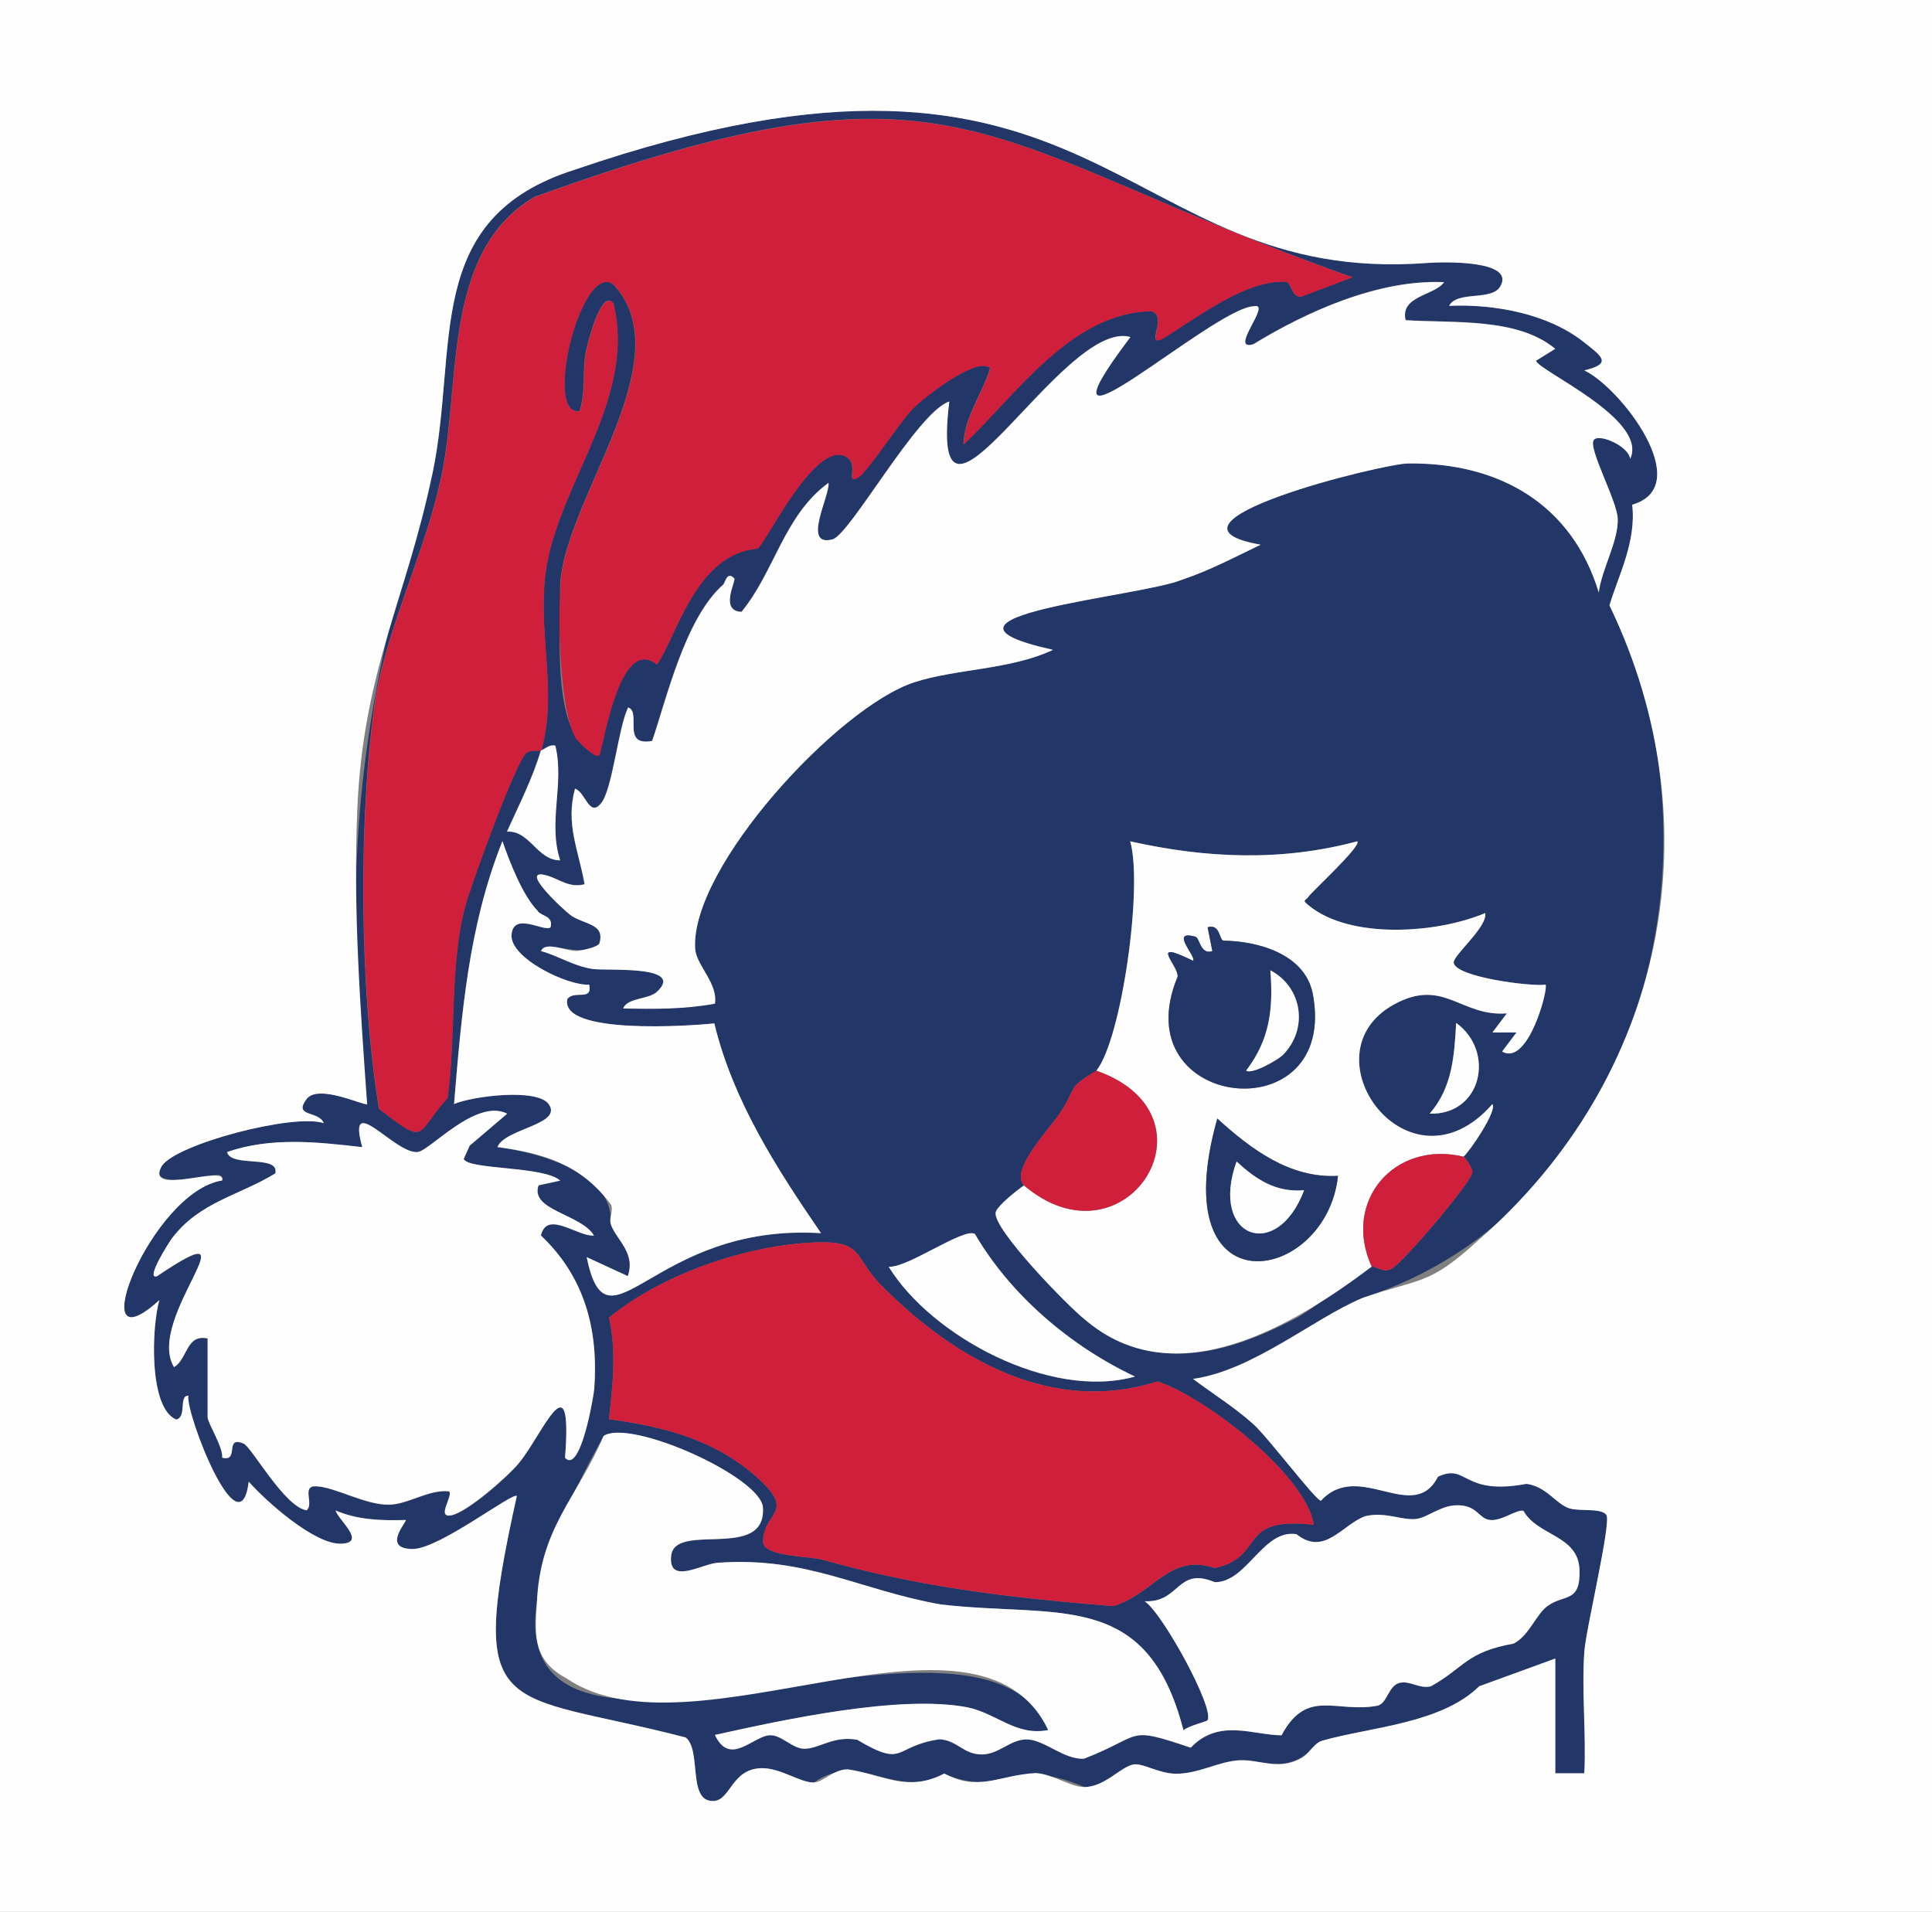
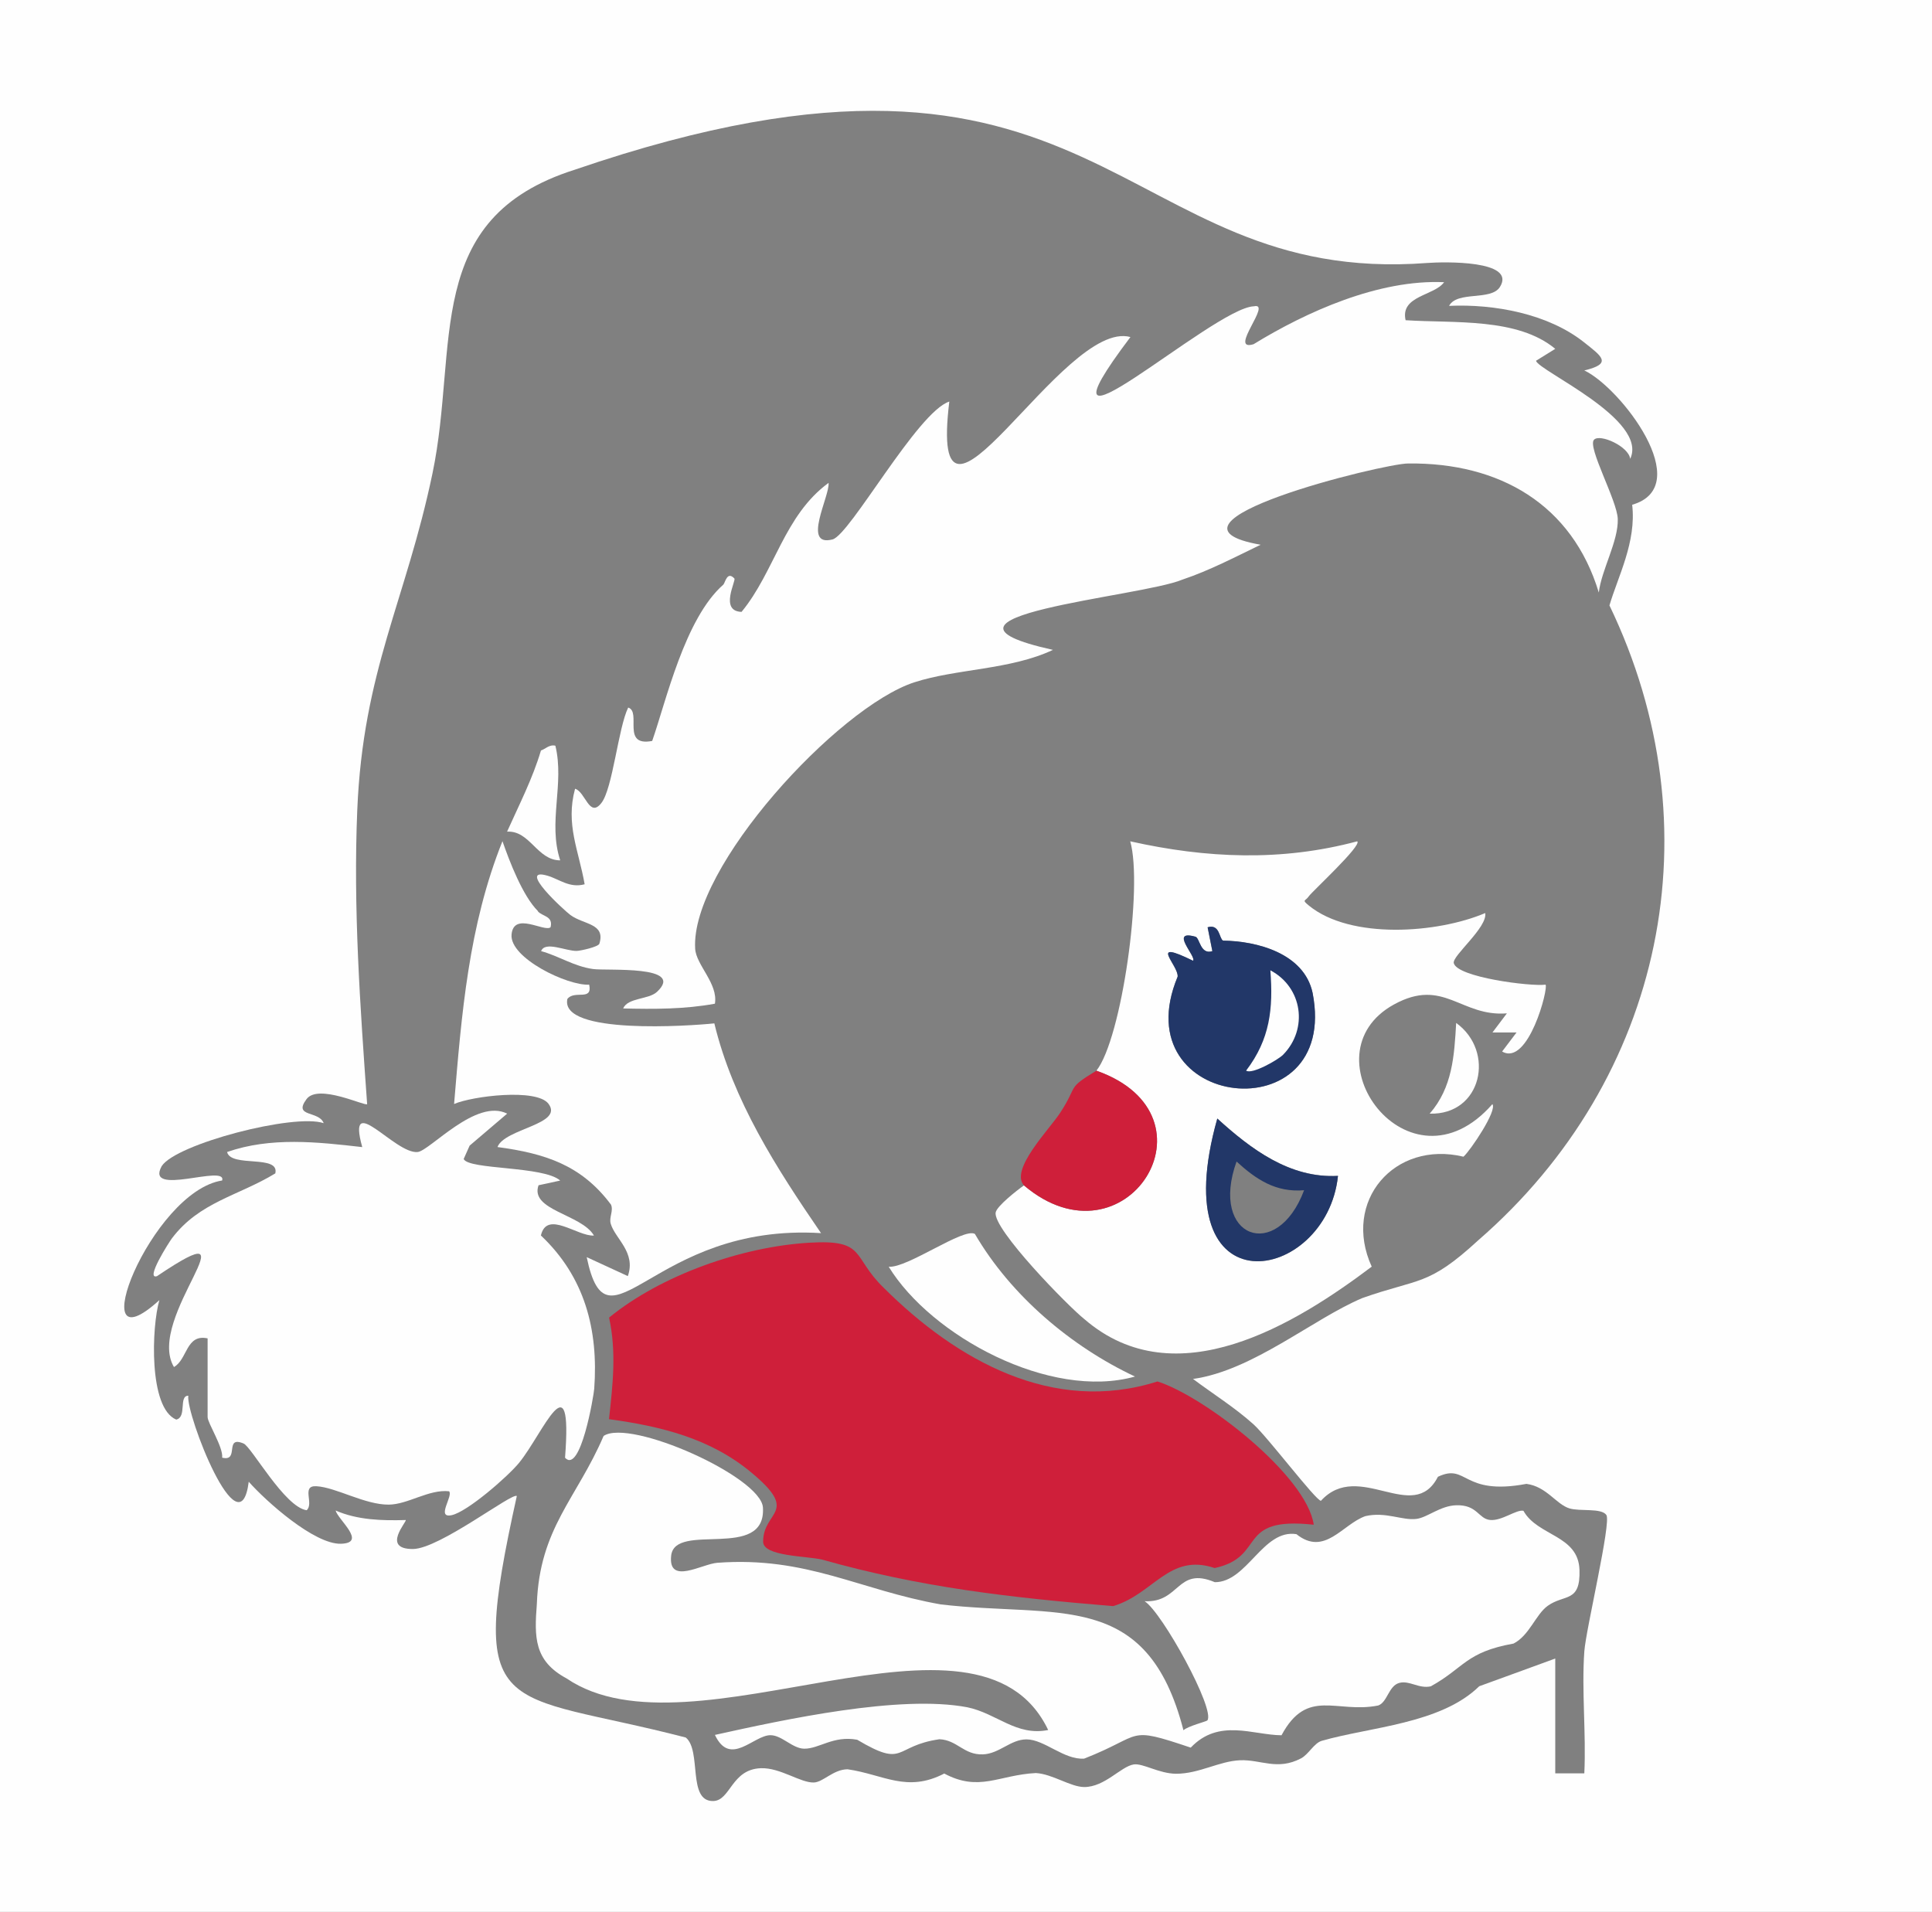
<svg xmlns="http://www.w3.org/2000/svg" viewBox="0 0 272 269.16" data-name="Layer 1" id="Layer_1">
  <rect x="0" y="0" width="272" height="269.16" fill="#808080" stroke="none" />
-   <path fill="#223768" d="M218.96,233.5s-10.69,3.89-10.69,3.89c-5.41,5.31-15.35,5.73-22.16,7.68-4.63,4.46-5.99,3.17-11.51,2.73-3,.12-5.78,1.92-9.02,1.9-2.41-.01-4.69-1.51-5.96-1.31-1.8.28-4.06,3.19-6.96,3.18-10.65-4.54-11.86,1.68-19.71-1.89-6.94,3.84-11.9-3.32-18.35,1.25-1.88.09-4.76-2.11-7.48-2.01-4.17.15-4.26,4.56-6.7,4.62-3.68.09-1.6-7.09-3.87-8.94-25.77-6.69-30.97-1.88-23.79-34-.55-.61-10.89,7.44-14.63,7.45-4.49.01-.77-3.91-1.01-4.08-3.31.1-6.78.02-9.87-1.34.34,1.32,4.5,4.58.75,4.68-3.75.1-10.53-5.97-12.98-8.73-1.27,10.08-8.88-9.53-8.51-12.11-1.39,0-.16,3.03-1.7,3.36-3.91-1.63-3.46-13.09-2.37-16.82-11.25,10.24-1.15-15.34,8.84-16.84.18-1.07-.95-.72-1.68-.66-.88.07-9,1.93-6.83-1.37,2.04-3.12,18.63-7.45,22.8-6.04-.67-1.8-4.35-.8-2.41-3.39,1.65-2.21,8.23,1.04,8.53.71-3.92-33.6-.84-57.62,9.21-88.8,3.69-17.66-1.57-35.91,20.04-42.75,74.68-25.55,75.66,16.39,120.03,13.13,2.31-.17,12.6-.42,10.21,3.37-1.25,1.99-6,.5-7.16,2.66,6.35-.28,13.93,1.1,18.98,5.11,2.52,2,4.08,3.02.06,3.98,5.1,2.4,15.8,16.28,6.75,18.91.62,5.23-2.01,10.09-3.2,14.17,17.55,34.52,4.09,85.14-34.79,97.51-6.96,2.94-15.44,10.21-23.84,11.39,2.82,2.11,5.9,4.02,8.51,6.38,2,1.8,8.78,10.75,9.5,10.77,5.36-5.84,12.99,3.4,16.47-3.38,4.16-1.97,3.32,2.68,12.46,1,2.84.36,4.18,2.87,6.05,3.45,1.5.46,4.45-.09,5.2.92s-2.88,16.1-3.1,19.23c-.39,5.59.27,11.53,0,17.15h-4.09v-16.16.02ZM76.16,105.65c2.5-8.53-.82-17.38.85-26.41,2.2-11.84,12.49-23.48,9.35-36.49-1.71-2.46-3.77,6.09-3.91,6.88-.48,2.62.03,5.54-.86,8.24-5.22.8.21-21.13,4.75-17.85,10.04,10.85-7.57,30.96-7.49,43.06.17,5.79-1.5,21.32,5.47,23.24.59-.83,2.72-17.07,8.15-12.79,2.7-3.84,5.55-15.72,14.14-16.3,1.11-.62,8-15.17,12.38-13.01,2.09,1.03-.03,3.91,1.7,3.06,1.31-.64,6-7.97,7.81-9.77,1.47-1.46,8.94-7.44,10.89-5.7-1.07,3.66-3.62,6.79-3.75,10.75,7.41-7,15.15-18.56,26.42-18.77,2.44.73-.81,4.91,1.45,3.97,4.47-2.66,11.77-8.49,17.56-8.1.79.2.76,2.29,2.14,2.07l7.17-2.71c-52.92-18.71-54.81-33.17-115.12-11.31-12.94,7.58-10.38,25.8-13.04,38.91-2.11,10.47-7.43,20.94-9.3,31.23-2.54,16.98-2.32,41.4.43,58.24,6.9,5.26,4.89,3.73,9.64-1.53,1.21-8.66.29-18.68,2.45-26.87.76-2.89,7.26-20.79,8.67-21.73.74-.48,1.48-.18,2.01-.34-1.16,3.95-3.05,7.62-4.77,11.43,3.23-.19,4.22,4.04,7.48,4.04-1.76-5.36.63-10.75-.68-16.14-.85-.21-1.46.5-2.03.67h.03ZM203.32,39.71c-9.25-.43-19.45,4.18-26.87,8.73-3.65,1.1,2.7-5.92.06-5.34-5.72.14-33.1,25.11-17.39,4.33-9.54-2.67-28.56,34.17-25.5,9.08-4.49,1.47-13.95,18.77-16.44,19.41-4.37,1.13-.35-6.12-.56-7.96-6.27,4.58-7.59,12.49-12.25,18.16-3.16-.09-.74-4.41-1.01-4.7-1.02-1.1-1.28.56-1.55.85-5.42,4.72-8.09,16.46-10.02,22.01-4.41.84-1.45-4.1-3.38-4.7-1.4,2.86-2.18,11.4-3.77,13.43-1.71,2.19-2.25-1.57-3.71-2-1.35,5.02.51,8.65,1.35,13.45-2.15.57-3.55-.72-5.24-1.21-4.39-1.28,2.36,4.89,3.24,5.54,1.89,1.39,4.98,1.16,4.07,4.04-2.63,2.38-7.35-.81-8.19,1.04,2.54.71,4.6,2.14,7.31,2.52,1.95.28,13.06-.58,9.01,3.21-1.18,1.11-4.11.8-4.77,2.34,4.34.1,8.65.11,12.92-.67.47-2.84-2.64-5.42-2.78-7.73-.69-11.45,20.13-34.02,30.84-37.51,5.89-1.92,13.56-1.75,19.53-4.57-21.33-4.73,12.4-7.44,18.22-9.89,3.84-1.29,7.4-3.17,11.02-4.91-17.01-3,17.4-11.47,20.78-11.44,12.81-.15,23.08,5.77,26.83,18.18.37-3.18,2.76-7.23,2.67-10.36-.07-2.6-4.32-10.16-3.34-11.16.86-.87,4.9.94,5.09,2.7,2.63-5.55-12.94-12.41-13.26-13.81l2.71-1.68c-5.34-4.43-14.23-3.59-21.07-4.03-.8-3.48,4.09-3.43,5.43-5.37v.02ZM75.72,128.29c-2.15-2.13-4.02-7.03-5-9.85-4.78,11.94-5.74,24.32-6.81,37,2.56-1.12,11.63-2.25,13.29-.03,2.18,2.91-6.19,3.48-7.18,6.09,5.83.72,16.57,3.67,15.94,10.79.63,2.12,3.6,4.02,2.41,7.38l-5.79-2.67c2.99,14.45,9.25-4.86,32.99-3.38-6.25-9.11-12.4-18.66-15.02-29.53-3.29.35-21.82,1.65-20.69-3.44,1.02-1.31,3.58.37,3.07-2.01-3.04.17-11.22-3.77-10.93-7.05s4.63-.3,5.49-1.03c.4-1.61-1.19-1.52-1.79-2.25v-.02ZM154.36,150.73c-4.32,2.63-2.47,1.92-5.15,6-1.51,2.3-7.05,7.94-5.05,10.15-.95.66-3.81,2.91-3.98,3.8-.45,2.31,10.23,13.25,12.49,15.03,9.76,7.68,19.54,5.15,29.78-.11,2.16-1.11,10.02-7.21,10.66-7.28s1.58.85,2.7.36c1.52-.67,11.25-12.14,11.48-13.61.08-.52-1.01-2.15-1.26-2.23.99-.89,4.78-6.51,4.07-7.4-11.78,13.43-26.64-7.03-13.84-14.04,6.99-3.83,9.38,1.78,15.88,1.26l-2.03,2.68h3.39s-2.03,2.7-2.03,2.7c3.7,2.15,6.58-9,6.11-9.41-2.07.28-12.46-1.04-12.92-3.04-.23-1.02,4.78-5.03,4.43-7.04-6.72,2.85-18.92,3.75-24.81-1.04-1.07-.87-.53-.58-.02-1.33.43-.64,7.53-7.18,6.81-7.73-10.68,2.86-21.24,2.4-31.96,0,1.83,6.3-1.21,27.88-4.76,32.29h0ZM201.28,156.78c7.34.22,9.28-8.77,3.73-12.77-.27,4.62-.52,9.07-3.73,12.77ZM29.24,188.42v11.1c0,.85,2.2,4.23,2.05,5.72,2.51.61.23-3.16,3.02-1.99,1.12.47,5.77,8.94,8.87,9.39,1.08-.95-.81-3.51,1.37-3.38,2.76.15,6.83,2.62,10.19,2.59,2.71-.03,5.62-2.19,8.49-1.88.65.61-1.96,3.84.35,3.37s8-5.5,9.53-7.4c3.35-4.14,7.54-14.84,6.45-.69,2.17,2.35,4.03-8.72,4.11-9.72.61-8.3-1.32-15.73-7.51-21.57.84-3.63,5.13.17,7.47.01-1.76-3.02-9.06-3.53-7.8-7.08l3.05-.66c-2.31-2.08-12.93-1.5-13.59-3.04l.84-1.88,5.28-4.5c-4.37-2.22-10.89,5.22-12.6,5.4-3.2.33-10.06-8.83-7.8-.69-6.34-.74-12.89-1.46-19.03.69.54,2.23,7.42.3,6.79,3.01-5.21,3.17-10.69,4.02-14.56,9.15-.4.53-3.81,5.87-2.1,5.32,14.62-9.87-1.73,5.91,2.39,12.79,1.91-1.06,1.68-4.7,4.75-4.03h-.01ZM137.25,173.71c-1.6-.92-9.51,4.84-12.13,4.62,5.99,9.76,22.71,18.81,34.67,15.46-8.94-4.2-17.46-11.36-22.54-20.08ZM184.96,214.65c-1.02-6.94-15.35-18.03-22-20.17-14.71,4.68-28.25-2.95-38.51-13.15-4.6-4.43-2.41-6.87-10.54-6.38-9.49.58-20.8,4.54-28.16,10.54,1.06,4.91.52,9.41-.01,14.3,7.31,1,14.23,2.68,19.99,7.47,6.98,5.78,1.69,5.37,1.71,9.78,0,2.09,6.13,2,8.3,2.52,13.84,3.9,26.34,5.36,40.97,6.55,5.71-1.67,7.94-7.54,14.3-5.36,7.33-1.61,2.96-7.35,13.95-6.1ZM166.61,243.59c-5.08-19.94-17.68-15.78-34.15-17.7-11.46-2.01-18.87-6.8-31.48-5.86-2.16.16-6.94,3.18-6.49-1,.52-4.84,13.37.81,12.92-6.78-.26-4.31-18.71-12.57-22.43-10.08-38.9,69.86,51.88,14.4,62.59,41.4-4.49.9-7.21-2.34-11.38-3.2-9.51-1.81-25.73,1.72-35.54,3.89,2.16,4.56,5.43.04,7.82.04,1.6,0,3.09,1.88,4.75,1.9,2.11.03,4.08-1.87,7.46-1.26,6.83,4.03,4.98.91,11.58-.07,2.52.11,3.41,2.22,6.11,2.13,2.32-.08,3.9-2.12,6.14-2.11,2.53,0,5.28,2.9,8.12,2.71,8.67-3.4,5.72-4.64,15.01-1.55,3.99-4.18,8.74-1.76,12.78-1.74,3.62-6.78,7.79-3.02,13.61-4.19,1.3-.44,1.46-2.77,2.97-3.18s2.84.84,4.44.48c4.67-2.62,4.98-4.82,11.66-6.02,2.23-1.14,3.12-4.11,4.82-5.32,2.34-1.67,4.61-.38,4.46-5.05-.15-4.93-5.89-4.74-7.89-8.32-.98-.23-3.06,1.47-4.7,1.29s-1.77-2.15-4.74-2.07c-2.29.06-4.07,1.72-5.62,1.92-1.99.26-4.32-1.05-7.19-.39-3.24,1.14-5.72,5.71-9.71,2.54-4.71-.75-6.94,6.78-11.49,6.76-5.37-2.24-4.88,2.91-9.88,2.68,2.47,1.58,9.98,15.25,8.83,16.78-.11.14-2.76.8-3.37,1.39h0Z" />
  <path fill="#fefefe" d="M166.61,243.59c.61-.59,3.26-1.24,3.37-1.39,1.16-1.52-6.35-15.19-8.83-16.78,5,.24,4.52-4.93,9.88-2.68,4.55.02,6.78-7.51,11.49-6.76,3.98,3.18,6.48-1.41,9.71-2.54,2.86-.66,5.2.65,7.19.39,1.56-.2,3.34-1.86,5.62-1.92,2.96-.08,3.09,1.9,4.74,2.07s3.71-1.51,4.7-1.29c1.99,3.58,7.73,3.39,7.89,8.32.15,4.66-2.12,3.38-4.46,5.05-1.7,1.21-2.59,4.18-4.82,5.32-6.74,1.21-6.89,3.38-11.65,6.02-1.67.38-3.01-.87-4.44-.48-1.51.41-1.67,2.73-2.97,3.18-5.87,1.17-9.98-2.58-13.61,4.19-4.04-.03-8.82-2.42-12.78,1.74-9.25-3.11-6.47-1.79-15.01,1.55-2.84.19-5.59-2.71-8.12-2.71-2.24,0-3.82,2.03-6.14,2.11-2.7.09-3.59-2.02-6.11-2.13-6.54.94-4.73,4.13-11.58.07-3.37-.62-5.34,1.28-7.46,1.26-1.66-.02-3.14-1.9-4.75-1.9-2.39,0-5.66,4.52-7.82-.04,9.8-2.17,26.04-5.7,35.54-3.89,4.17.87,6.88,4.1,11.38,3.2-9.89-20.7-50.09,4.78-67.8-7.26-4.6-2.47-4.55-5.82-4.19-10.48.38-10.68,5.63-14.86,9.4-23.66,3.73-2.49,22.17,5.77,22.43,10.08.46,7.59-12.4,1.93-12.92,6.78-.45,4.18,4.34,1.16,6.49,1,12.61-.94,20.03,3.85,31.48,5.86,16.51,1.93,29.01-2.21,34.15,17.7h0Z" />
  <path fill="#cf1f3a" d="M184.96,214.65c-11.1-1.21-6.56,4.5-13.95,6.1-6.42-2.16-8.59,3.67-14.3,5.36-14.61-1.21-27.12-2.64-40.97-6.55-2.18-.52-8.3-.44-8.3-2.52-.01-4.41,5.27-4-1.71-9.78-5.77-4.78-12.68-6.47-19.99-7.47.53-4.89,1.07-9.39.01-14.3,7.36-6,18.67-9.97,28.16-10.54,8.13-.49,5.94,1.95,10.54,6.38,10.25,10.19,23.81,17.83,38.51,13.15,6.66,2.12,20.99,13.25,22,20.17h0Z" />
  <path fill="#fefefe" d="M154.36,150.73c3.56-4.48,6.58-25.94,4.76-32.29,10.72,2.4,21.28,2.86,31.96,0,.73.55-6.38,7.09-6.81,7.73-.51.75-1.05.45.02,1.33,5.89,4.79,18.09,3.9,24.81,1.04.35,2.01-4.66,6.02-4.43,7.04.46,2.01,10.85,3.32,12.92,3.04.46.42-2.42,11.56-6.11,9.41l2.03-2.68h-3.39s2.03-2.69,2.03-2.69c-6.49.52-8.89-5.09-15.88-1.26-12.8,7.01,2.07,27.47,13.84,14.04.71.89-3.08,6.51-4.07,7.4-9.71-2.33-17.12,6.25-12.92,15.48-10.66,8.03-27.57,18.52-40.45,7.39-2.26-1.78-12.95-12.72-12.49-15.03.17-.89,3.03-3.14,3.98-3.8,14.28,12.1,28.21-9.8,10.2-16.15h0ZM172.17,132.42c-.55-.3-.45-2.38-2.16-1.87l.67,3.36c-1.71.55-1.77-1.86-2.38-2.03-3.77-1.06.21,2.83-.35,3.38-6.43-3.16-2.01.63-2.16,2.24-7.84,18.83,22.89,22.21,19,2.29-1.2-5.58-7.84-7.31-12.63-7.36h0ZM188.37,165.54c-6.79.37-12.28-3.79-16.99-8.07-7.74,27.47,15.37,23.32,16.99,8.07h0Z" />
  <path fill="#fefefe" d="M137.25,173.71c5.08,8.72,13.6,15.88,22.54,20.08-11.93,3.35-28.7-5.7-34.67-15.46,2.62.22,10.53-5.54,12.13-4.62Z" />
  <path fill="#cf1f3a" d="M154.36,150.73c18.02,6.36,4.07,28.24-10.2,16.15-2.01-2.21,3.54-7.85,5.05-10.15,2.69-4.08.83-3.37,5.15-6Z" />
-   <path fill="#cf1f3a" d="M206.04,162.84c.24.09,1.34,1.71,1.26,2.23-.23,1.47-9.96,12.94-11.48,13.61-1.12.49-2.06-.43-2.7-.36-4.2-9.23,3.22-17.81,12.92-15.48h0Z" />
  <path fill="#fefefe" d="M76.16,105.65c.58-.17,1.18-.88,2.03-.67,1.31,5.39-1.08,10.78.68,16.14-3.26,0-4.26-4.23-7.48-4.04,1.71-3.81,3.6-7.48,4.77-11.43h0Z" />
  <path fill="#fefefe" d="M201.28,156.78c3.22-3.7,3.46-8.15,3.73-12.77,5.55,4.01,3.6,12.99-3.73,12.77Z" />
  <path fill="#fefefe" d="M272,0v269.16H0V0h272ZM218.96,233.5v16.15h4.09c.27-5.62-.39-11.57,0-17.15.22-3.13,3.84-18.22,3.1-19.23s-3.69-.46-5.2-.92c-1.86-.57-3.21-3.08-6.05-3.45-9.1,1.71-8.29-2.97-12.46-1-3.47,6.78-11.12-2.46-16.47,3.38-.72-.02-7.5-8.97-9.5-10.77-2.62-2.36-5.69-4.27-8.51-6.38,8.4-1.17,16.88-8.45,23.84-11.39,8.01-2.83,9.23-1.61,16.29-8.11,26.28-22.8,33.53-58.18,18.5-89.4,1.19-4.06,3.81-8.92,3.2-14.17,9.06-2.62-1.64-16.51-6.74-18.91,4.02-.96,2.46-1.98-.06-3.98-5.05-4-12.63-5.4-18.98-5.11,1.16-2.15,5.91-.67,7.16-2.66,2.38-3.8-7.91-3.55-10.21-3.38-44.08,3.36-45.41-38.7-120.03-13.13-21.6,6.83-16.29,24.8-20.04,42.75-3.75,17.95-9.77,27.72-10.59,47.39-.58,13.84.41,27.66,1.39,41.41-.3.33-6.88-2.92-8.53-.71-1.94,2.6,1.75,1.59,2.41,3.39-4.17-1.41-20.77,2.92-22.8,6.04-2.44,4.42,9.18-.33,8.51,2.03-10.03,1.54-20.07,27.07-8.84,16.84-1.09,3.7-1.54,15.19,2.37,16.82,1.54-.33.31-3.36,1.7-3.36-.37,2.56,7.24,22.21,8.51,12.11,2.45,2.77,9.25,8.84,12.98,8.73,3.73-.11-.4-3.36-.75-4.68,3.09,1.35,6.56,1.44,9.87,1.34.24.17-3.48,4.1,1.01,4.08,3.74-.01,14.08-8.06,14.63-7.45-7.11,32.09-2.18,27.25,23.79,33.99,2.27,1.85.19,9.03,3.87,8.94,2.44-.06,2.54-4.47,6.7-4.62,2.73-.1,5.6,2.09,7.48,2.01,1.31-.06,2.72-1.84,4.73-1.86,5.08.74,8.34,3.33,13.61.6,4.93,2.63,7.66.2,12.89-.07,2.35.13,4.87,1.96,6.82,1.97,2.9,0,5.15-2.89,6.96-3.18,1.29-.2,3.56,1.29,5.96,1.31,3.24.01,6.07-1.78,9.02-1.9,2.96-.11,5.23,1.48,8.57-.26,1.08-.56,1.83-2.16,2.94-2.48,6.81-1.96,16.74-2.37,22.16-7.68,0-.01,10.7-3.88,10.7-3.9Z" />
-   <path fill="#cf1f3a" d="M76.16,105.65c-.53.15-1.27-.15-2.01.34-1.42.93-7.92,18.83-8.67,21.73-2.16,8.19-1.24,18.22-2.45,26.87-4.55,4.98-2.75,6.93-9.64,1.53-2.75-16.84-2.98-41.27-.43-58.24,1.86-10.3,7.18-20.76,9.3-31.23,2.65-13.12.09-31.34,13.04-38.91,60.28-21.86,62.25-7.39,115.12,11.31l-7.17,2.71c-1.37.22-1.34-1.88-2.14-2.07-5.81-.38-13.08,5.43-17.56,8.1-2.26.94.99-3.24-1.45-3.97-11.28.2-19.02,11.77-26.42,18.77.13-3.96,2.67-7.09,3.75-10.75-1.96-1.75-9.42,4.23-10.89,5.7-1.81,1.8-6.5,9.13-7.81,9.77-1.74.85.39-2.03-1.7-3.06-4.39-2.16-11.27,12.39-12.38,13.01-8.68.7-11.37,12.4-14.14,16.3-5.4-4.32-7.57,12.02-8.15,12.79-.5.61-3.2-2.23-3.31-2.42-2.22-3.91-2.49-16.16-2.16-20.83-.08-12.1,17.53-32.19,7.49-43.06-4.55-3.3-9.95,18.72-4.75,17.85.88-2.7.37-5.62.86-8.24.14-.79,2.2-9.33,3.91-6.88,3.14,13-7.15,24.65-9.35,36.49-1.68,9.03,1.65,17.89-.85,26.41l-.03-.02Z" />
  <path fill="#fefefe" d="M203.32,39.71c-1.34,1.94-6.22,1.89-5.43,5.37,6.84.45,15.74-.4,21.07,4.03l-2.71,1.68c.32,1.4,15.88,8.26,13.26,13.81-.2-1.75-4.24-3.57-5.09-2.7-.99,1,3.26,8.56,3.34,11.16.1,3.14-2.31,7.19-2.67,10.36-3.76-12.42-14-18.32-26.83-18.17-3.37-.04-37.79,8.44-20.78,11.44-3.62,1.74-7.17,3.62-11.02,4.91-5.84,2.46-39.54,5.16-18.22,9.89-5.96,2.82-13.64,2.65-19.53,4.57-10.72,3.49-31.54,26.06-30.84,37.51.14,2.3,3.25,4.89,2.78,7.73-4.27.79-8.58.77-12.92.67.66-1.54,3.58-1.23,4.77-2.34,4.05-3.8-7.06-2.93-9.01-3.21-2.71-.38-4.77-1.82-7.31-2.52.56-1.46,3.48,0,5-.03.56-.01,3.05-.57,3.2-1.01.9-2.88-2.18-2.66-4.07-4.04-.88-.65-7.62-6.82-3.24-5.54,1.69.49,3.09,1.78,5.24,1.21-.84-4.8-2.71-8.43-1.35-13.45,1.46.42,2.01,4.19,3.71,2,1.59-2.03,2.37-10.57,3.77-13.43,1.92.61-1.02,5.54,3.38,4.7,1.95-5.58,4.59-17.26,10.02-22.01.27-.3.53-1.95,1.55-.86.27.3-2.14,4.6,1.01,4.7,4.67-5.66,5.98-13.58,12.25-18.16.2,1.84-3.81,9.09.56,7.96,2.48-.65,11.94-17.94,16.44-19.41-3.06,25.09,15.94-11.74,25.5-9.08-15.7,20.78,11.66-4.18,17.39-4.33,2.64-.59-3.71,6.43-.06,5.34,7.42-4.55,17.62-9.16,26.87-8.73v-.02Z" />
  <path fill="#fefefe" d="M29.24,188.42c-3.07-.67-2.84,2.97-4.75,4.03-4.12-6.9,12.23-22.65-2.39-12.79-1.71.55,1.7-4.79,2.1-5.32,3.87-5.13,9.35-5.98,14.56-9.15.63-2.71-6.25-.77-6.79-3.01,6.15-2.14,12.69-1.42,19.03-.69-2.26-8.13,4.6,1.02,7.8.69,1.71-.17,8.23-7.62,12.6-5.4l-5.28,4.5-.84,1.88c.66,1.54,11.28.97,13.59,3.04l-3.05.66c-1.26,3.54,6.04,4.06,7.8,7.08-2.33.15-6.62-3.64-7.47-.01,6.19,5.85,8.11,13.28,7.51,21.57-.07,1-1.94,12.07-4.11,9.72,1.09-14.14-3.09-3.45-6.45.69-1.54,1.9-7.3,6.94-9.53,7.4s.29-2.76-.35-3.37c-2.87-.3-5.77,1.86-8.49,1.88-3.36.03-7.43-2.44-10.19-2.59-2.18-.12-.29,2.44-1.37,3.38-3.11-.45-7.76-8.92-8.87-9.39-2.79-1.18-.52,2.6-3.02,1.99.16-1.49-2.05-4.87-2.05-5.72v-11.1h.01Z" />
  <path fill="#fefefe" d="M75.72,128.29c.6.73,2.2.65,1.79,2.25-.86.73-5.2-2.27-5.49,1.03s7.89,7.23,10.93,7.05c.5,2.38-2.05.71-3.07,2.01-1.11,5.1,17.36,3.79,20.69,3.44,2.62,10.87,8.77,20.42,15.02,29.53-23.81-1.47-29.98,17.84-32.99,3.38l5.79,2.67c1.18-3.36-1.79-5.26-2.41-7.38-.26-.88.42-1.82.04-2.68-4.17-5.59-9.31-7.21-15.98-8.11.99-2.61,9.36-3.18,7.18-6.09-1.66-2.21-10.74-1.08-13.29.03,1.06-12.68,2.03-25.05,6.81-37,.99,2.84,2.84,7.7,5,9.85v.02Z" />
-   <path fill="#223768" d="M172.17,132.42c4.79.05,11.44,1.78,12.63,7.36,3.89,19.92-26.84,16.55-19-2.29.15-1.61-4.27-5.4,2.16-2.24.56-.55-3.42-4.43.35-3.38.61.17.67,2.58,2.38,2.03l-.67-3.36c1.72-.51,1.62,1.58,2.16,1.87h0ZM180.65,148.48c3.55-3.63,2.73-9.49-1.8-11.88.42,5.41-.05,9.72-3.41,14.12.79.6,4.49-1.49,5.21-2.24Z" />
+   <path fill="#223768" d="M172.17,132.42c4.79.05,11.44,1.78,12.63,7.36,3.89,19.92-26.84,16.55-19-2.29.15-1.61-4.27-5.4,2.16-2.24.56-.55-3.42-4.43.35-3.38.61.17.67,2.58,2.38,2.03l-.67-3.36c1.72-.51,1.62,1.58,2.16,1.87h0ZM180.65,148.48Z" />
  <path fill="#223768" d="M188.37,165.54c-1.59,15.21-24.75,19.44-16.99-8.07,4.72,4.29,10.21,8.45,16.99,8.07h0ZM183.6,167.56c-3.99.34-6.77-1.53-9.51-4.04-3.86,10.75,5.68,14.26,9.51,4.04Z" />
  <path fill="#fefefe" d="M180.65,148.48c-.73.74-4.42,2.83-5.21,2.24,3.36-4.41,3.83-8.71,3.41-14.12,4.54,2.4,5.35,8.25,1.8,11.88Z" />
-   <path fill="#fefefe" d="M183.6,167.56c-3.84,10.22-13.36,6.7-9.51-4.04,2.74,2.51,5.51,4.38,9.51,4.04Z" />
</svg>